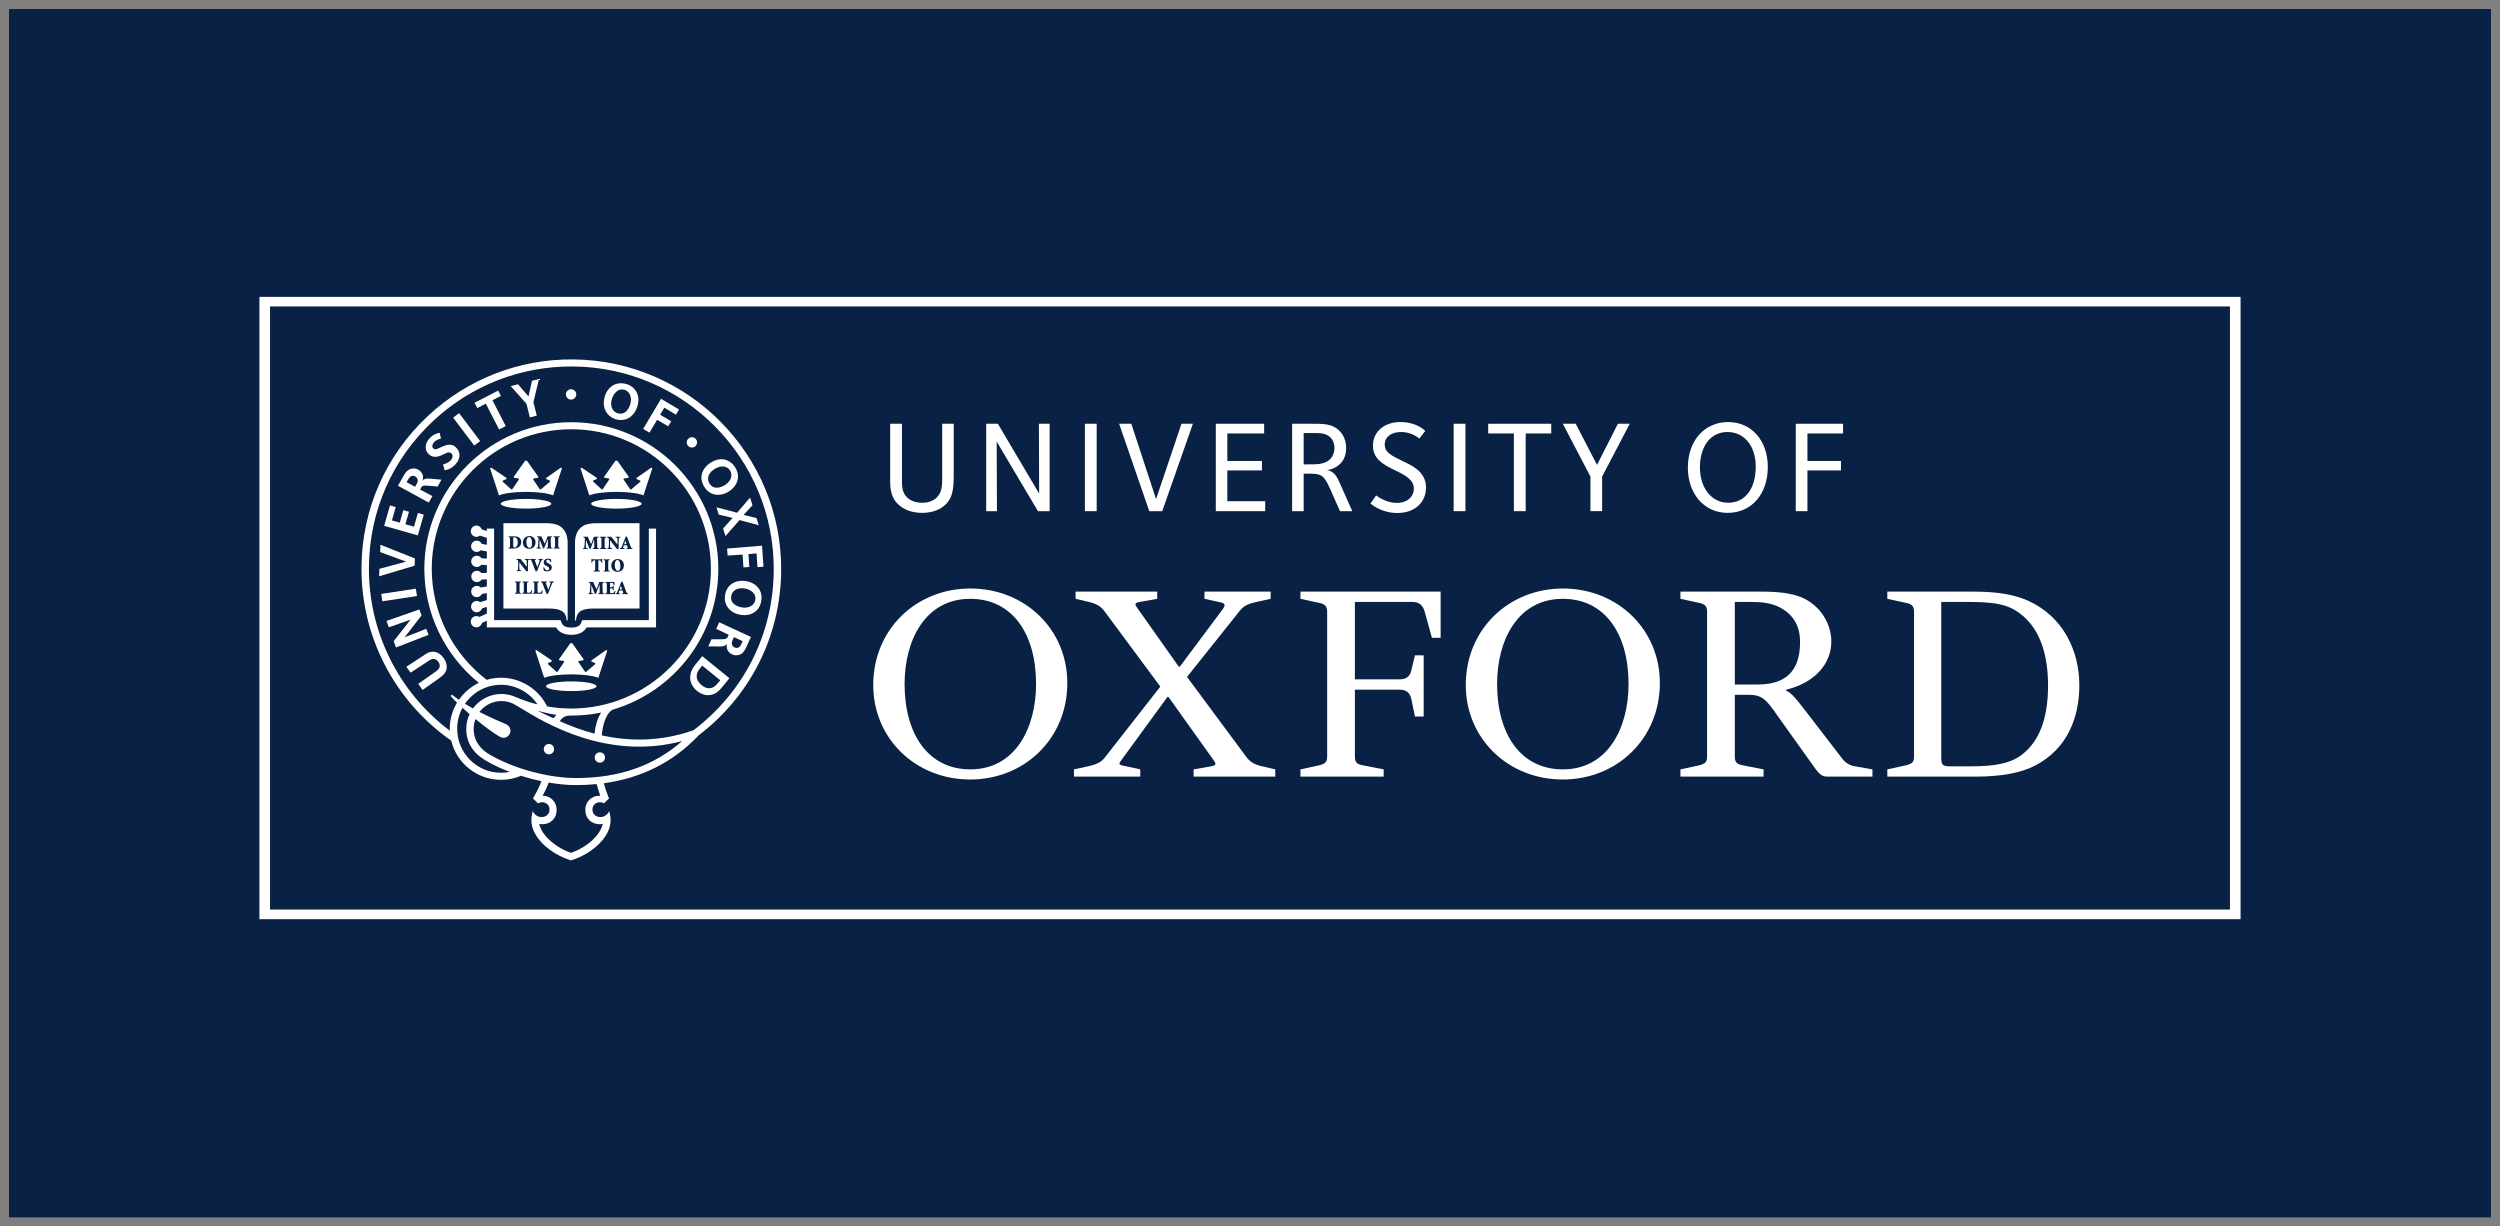
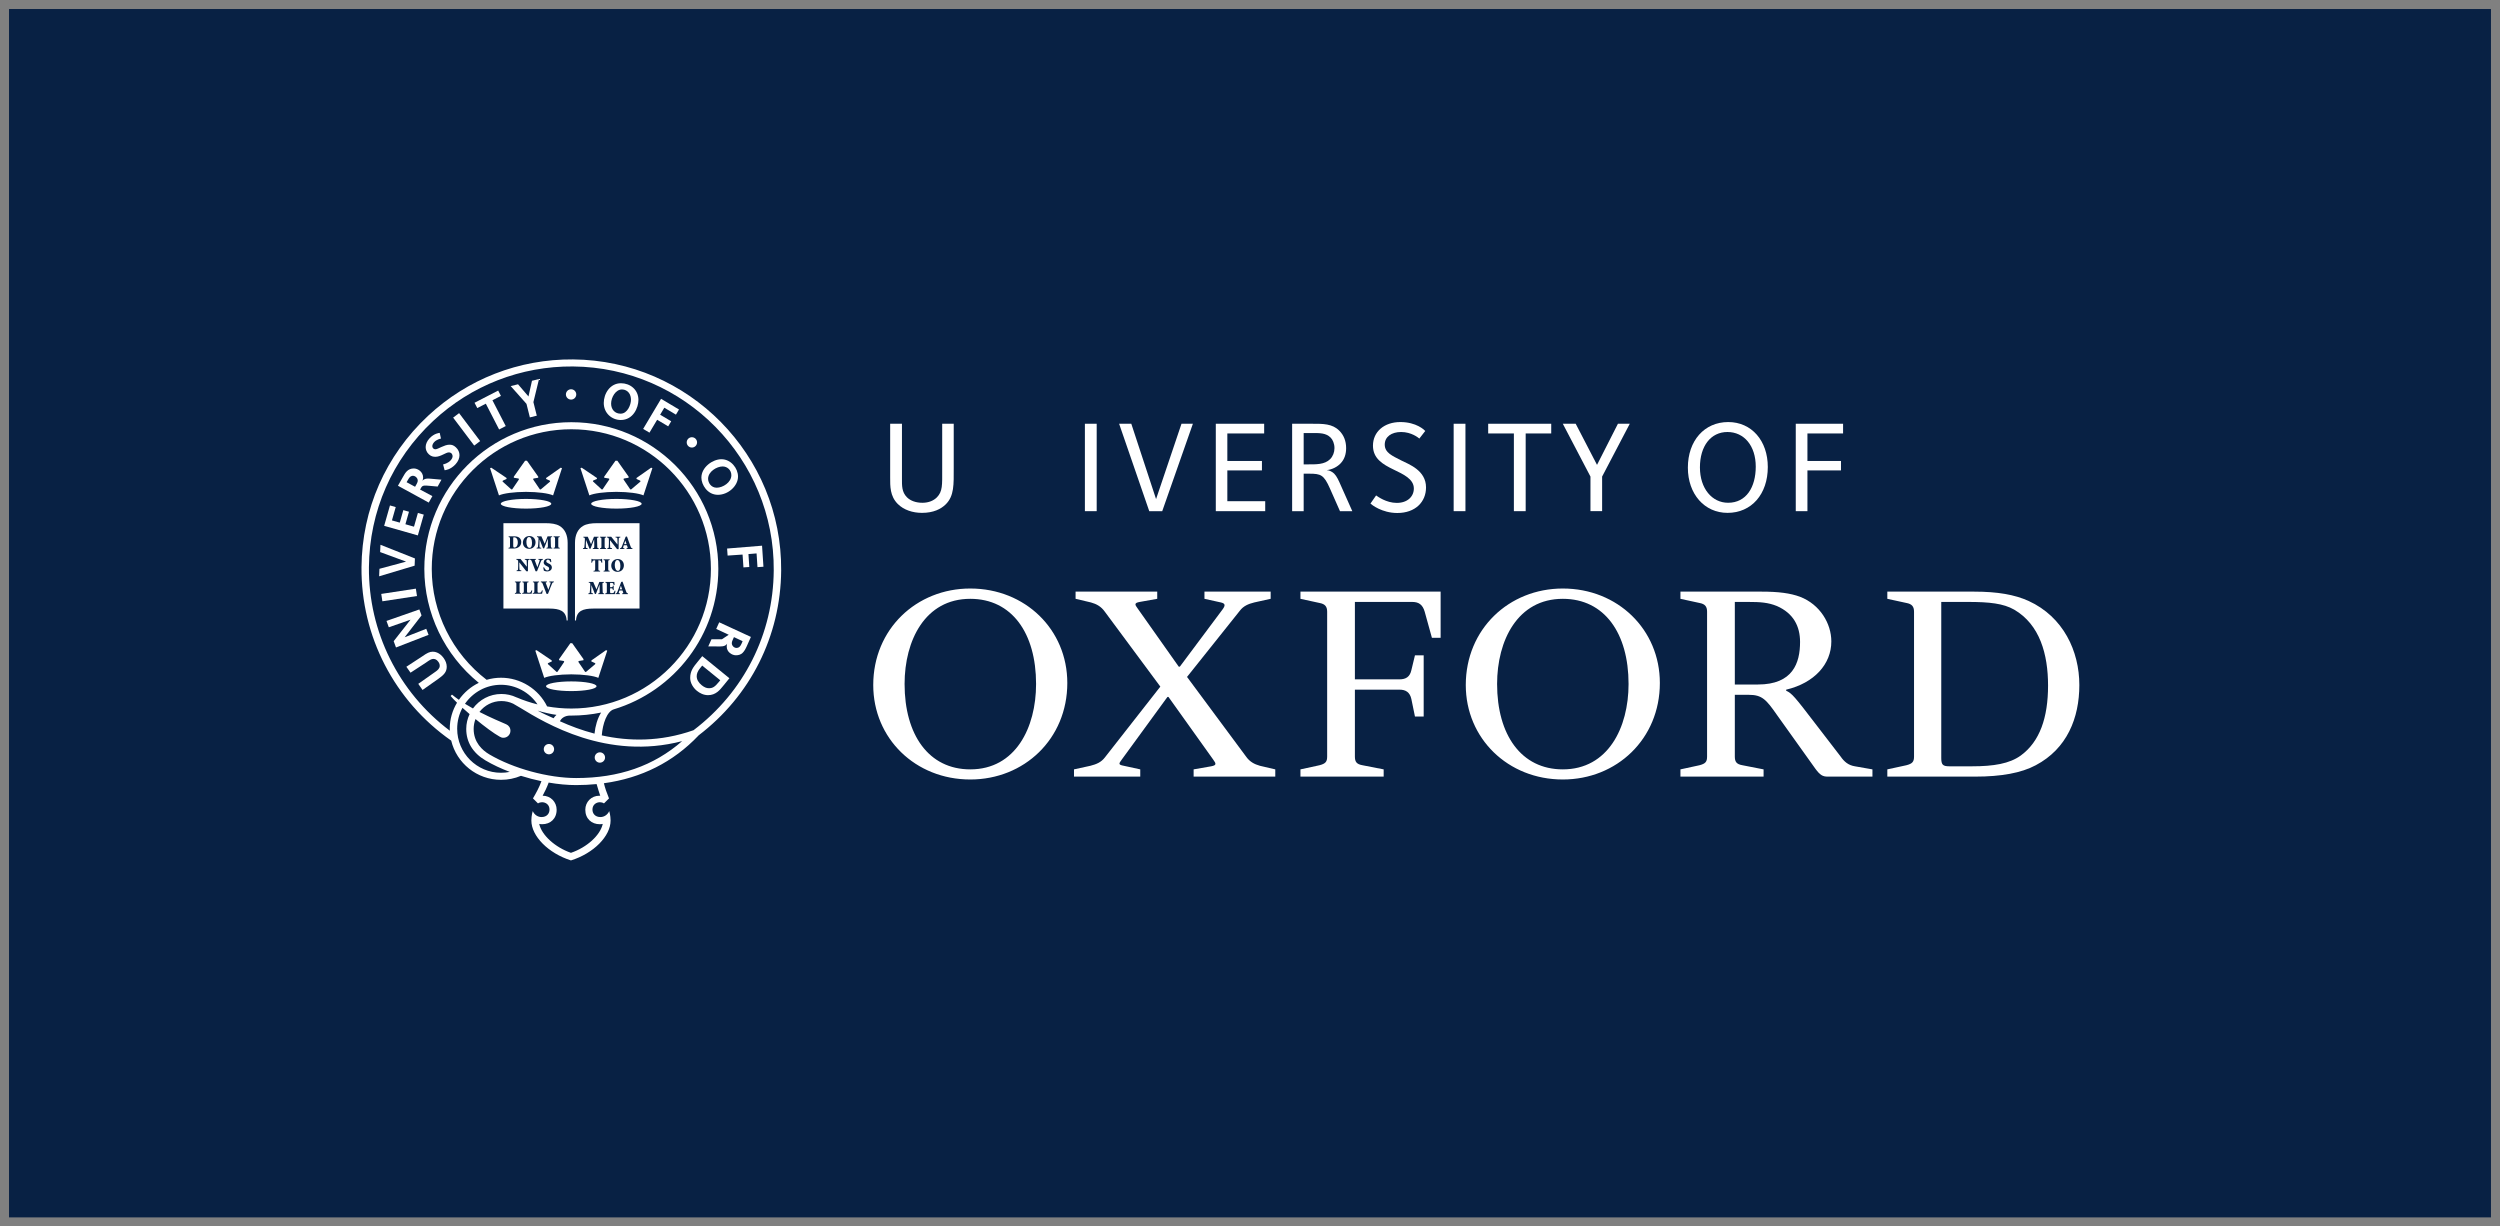
<svg xmlns="http://www.w3.org/2000/svg" width="212" height="104" viewBox="0 0 212 104" fill="none">
  <rect x="0" y="0" width="212" height="104" fill="#808080" stroke="none" />
  <rect x="0.765" y="0.765" width="210.47" height="102.47" fill="#082144" />
  <g clip-path="url(#clip0_3617_15161)">
-     <path d="M22 25.173V77.948H190V25.173H22ZM189.1 77.13H22.899V25.991H189.1V77.13Z" fill="white" />
    <path d="M80.209 42.758C79.797 43.169 79.153 43.491 78.186 43.491C77.397 43.491 76.641 43.246 76.131 42.736C75.464 42.068 75.486 41.224 75.486 40.491V35.934H76.486V40.602C76.486 41.169 76.464 41.724 76.909 42.169C77.208 42.469 77.675 42.636 78.219 42.636C78.764 42.636 79.175 42.447 79.442 42.18C79.942 41.68 79.898 41.113 79.898 39.857V35.934H80.876V39.702C80.876 41.079 80.921 42.046 80.209 42.758Z" fill="white" />
-     <path d="M88.019 43.347L84.519 37.446L84.541 43.347H83.63V35.934H84.619L88.12 41.858L88.098 35.934H89.008V43.347H88.019Z" fill="white" />
    <path d="M91.999 43.347V35.934H92.999V43.347H91.999Z" fill="white" />
    <path d="M98.557 43.347H97.457L94.901 35.934H95.934L98.034 42.324L100.191 35.934H101.157L98.557 43.347Z" fill="white" />
    <path d="M103.1 43.347V35.934H107.201V36.757H104.078V39.09H107.012V39.891H104.078V42.502H107.29V43.347H103.1Z" fill="white" />
    <path d="M113.63 43.347L112.774 41.413C112.263 40.269 112.018 40.168 111.018 40.168H110.551V43.347H109.573V35.934H111.218C112.207 35.934 112.974 35.923 113.574 36.523C113.941 36.89 114.152 37.379 114.152 38.001C114.152 38.513 114.008 38.946 113.697 39.279C113.43 39.568 112.996 39.813 112.507 39.868C112.752 39.879 112.996 40.024 113.141 40.168C113.363 40.391 113.519 40.746 113.719 41.202L114.675 43.347H113.63ZM112.841 37.112C112.441 36.712 111.919 36.723 111.318 36.723H110.551V39.379H110.896C111.607 39.379 112.329 39.402 112.796 38.935C113.029 38.702 113.163 38.357 113.163 38.001C113.163 37.601 113.007 37.279 112.841 37.112Z" fill="white" />
    <path d="M118.493 43.502C117.181 43.502 116.304 42.791 116.215 42.702L116.693 42.013C116.826 42.102 117.548 42.646 118.449 42.646C119.36 42.646 119.894 42.102 119.894 41.424C119.894 40.613 118.986 40.213 118.186 39.824C117.241 39.368 116.427 38.879 116.427 37.79C116.427 36.612 117.382 35.79 118.748 35.79C120.116 35.79 120.794 36.468 120.861 36.545L120.36 37.19C120.271 37.112 119.682 36.634 118.815 36.634C118.004 36.634 117.426 37.034 117.426 37.701C117.426 38.401 118.082 38.66 118.815 39.039C119.471 39.372 120.927 39.879 120.927 41.335C120.927 42.558 120.027 43.502 118.493 43.502Z" fill="white" />
    <path d="M123.27 43.347V35.934H124.27V43.347H123.27Z" fill="white" />
    <path d="M129.377 36.757V43.347H128.377V36.757H126.198V35.934H131.544V36.757H129.377Z" fill="white" />
    <path d="M135.86 40.413V43.346H134.871V40.413L132.526 35.934H133.619L135.427 39.422L137.2 35.934H138.205L135.86 40.413Z" fill="white" />
    <path d="M146.498 43.491C144.542 43.491 143.131 41.902 143.131 39.657C143.131 37.368 144.532 35.79 146.554 35.79C148.532 35.79 149.91 37.368 149.91 39.602C149.91 41.913 148.521 43.491 146.498 43.491ZM146.487 36.634C145.076 36.634 144.154 37.824 144.154 39.635C144.154 41.435 145.187 42.635 146.543 42.635C148.087 42.635 148.888 41.312 148.888 39.568C148.888 37.801 147.899 36.634 146.487 36.634Z" fill="white" />
    <path d="M153.27 36.757V39.09H156.115V39.891H153.27V43.347H152.281V35.934H156.293V36.757H153.27Z" fill="white" />
    <path d="M90.508 57.916C90.508 62.663 86.852 66.101 82.279 66.101C77.624 66.101 74.051 62.619 74.051 58.091C74.051 53.348 77.712 49.906 82.279 49.906C86.941 49.906 90.508 53.386 90.508 57.916ZM87.859 58.002C87.859 53.693 85.811 50.78 82.279 50.78C78.45 50.78 76.709 54.304 76.709 58.002C76.709 62.315 78.756 65.243 82.279 65.243C86.115 65.243 87.859 61.71 87.859 58.002Z" fill="white" />
    <path d="M140.756 57.916C140.756 62.663 137.099 66.101 132.527 66.101C127.872 66.101 124.298 62.619 124.298 58.091C124.298 53.348 127.957 49.906 132.527 49.906C137.184 49.906 140.756 53.386 140.756 57.916ZM138.102 58.002C138.102 53.693 136.056 50.78 132.527 50.78C128.695 50.78 126.954 54.304 126.954 58.002C126.954 62.315 129.001 65.243 132.527 65.243C136.358 65.243 138.102 61.71 138.102 58.002Z" fill="white" />
    <path d="M147.113 58.046H149.072C152.033 58.046 152.645 56.227 152.645 54.438C152.645 53.098 152.077 52.004 150.685 51.393C149.942 51.087 149.246 51.045 148.29 51.045H147.113L147.113 58.046ZM150.685 60.626C149.77 59.314 149.421 58.92 148.29 58.92H147.113V64.152C147.113 64.59 147.244 64.805 147.766 64.894L149.552 65.243V65.857H142.501V65.243L144.11 64.894C144.634 64.761 144.76 64.59 144.76 64.152V51.875C144.76 51.437 144.591 51.217 144.11 51.13L142.501 50.78V50.17H149.377C150.816 50.17 151.817 50.3 152.644 50.607C154.34 51.26 155.297 52.878 155.297 54.393C155.297 56.313 153.863 57.916 151.467 58.484V58.573C151.948 58.788 152.208 59.099 153.907 61.322L156.084 64.152C156.387 64.59 156.737 64.895 157.3 64.983L158.783 65.243V65.858H154.997C154.559 65.858 154.341 65.725 153.95 65.198L150.685 60.626Z" fill="white" />
    <path d="M119.988 55.572H120.728V60.76H119.988L119.682 59.269C119.555 58.704 119.207 58.483 118.682 58.483H114.895V64.152C114.895 64.59 115.026 64.805 115.546 64.894L117.335 65.243V65.857H110.278V65.243L111.887 64.894C112.412 64.761 112.543 64.59 112.543 64.152V51.875C112.543 51.437 112.368 51.217 111.887 51.13L110.278 50.78V50.17H122.165V54.087H121.427L120.815 51.876C120.642 51.26 120.291 51.045 119.769 51.045H114.895V57.608H118.682C119.206 57.608 119.555 57.404 119.682 56.84L119.988 55.572Z" fill="white" />
    <path d="M160.045 65.857V65.243L161.655 64.894C162.179 64.761 162.31 64.59 162.31 64.152V51.875C162.31 51.437 162.135 51.217 161.655 51.13L160.045 50.78V50.17H167.405C169.407 50.17 170.844 50.429 172.016 50.956C174.98 52.312 176.328 55.224 176.328 58.091C176.328 60.886 175.286 63.493 172.628 64.894C171.409 65.546 169.712 65.857 167.492 65.857H160.045ZM164.619 51.045V64.279C164.619 64.85 164.748 64.983 165.315 64.983H167.23C169.058 64.983 170.408 64.762 171.367 64.064C172.979 62.885 173.675 60.845 173.675 58.135C173.675 55.483 172.979 52.965 170.801 51.697C169.883 51.174 168.71 51.044 166.881 51.044L164.619 51.045Z" fill="white" />
    <path d="M96.694 65.243V65.857H91.075V65.243L92.468 64.938C92.99 64.805 93.383 64.634 93.691 64.234L98.396 58.224L93.691 51.875C93.383 51.437 92.99 51.217 92.512 51.087L91.209 50.779V50.17H98.133V50.779L96.65 51.044C96.174 51.13 96.218 51.26 96.481 51.61L99.959 56.535H100.048L103.66 51.697C103.922 51.348 103.922 51.173 103.529 51.087L102.138 50.779V50.17H107.752V50.779L106.362 51.087C105.837 51.217 105.444 51.393 105.141 51.786L100.66 57.404L105.662 64.152C105.968 64.59 106.361 64.805 106.842 64.939L108.144 65.243V65.858H101.219V65.243L102.706 64.983C103.179 64.895 103.135 64.762 102.879 64.412L99.085 59.099H99L95.125 64.412C94.862 64.762 94.82 64.85 95.299 64.939L96.694 65.243Z" fill="white" />
-     <path d="M55.021 44.828C55.021 44.828 55.021 52.021 55.021 52.588C54.473 52.588 49.377 52.588 49.377 52.588L49.299 52.78C49.207 53.007 49.041 53.218 48.454 53.218C47.867 53.218 47.701 53.007 47.609 52.78L47.531 52.588C47.531 52.588 42.447 52.588 41.898 52.588C41.898 52.021 41.898 44.828 41.898 44.828H41.285V45.028L40.855 44.896C40.792 44.705 40.614 44.566 40.402 44.566C40.138 44.566 39.923 44.781 39.923 45.046C39.923 45.311 40.138 45.525 40.402 45.525C40.512 45.525 40.612 45.487 40.693 45.424L41.285 45.606V46.198L40.859 46.122C40.786 45.967 40.634 45.855 40.45 45.846C40.186 45.834 39.961 46.037 39.949 46.302C39.936 46.566 40.14 46.791 40.404 46.804C40.544 46.811 40.671 46.756 40.763 46.666L41.285 46.759V47.365L40.838 47.345C40.753 47.213 40.605 47.124 40.436 47.124C40.172 47.124 39.956 47.339 39.956 47.604C39.956 47.868 40.172 48.083 40.436 48.083C40.589 48.083 40.725 48.009 40.812 47.897L41.285 47.917V48.576L40.823 48.593C40.735 48.479 40.599 48.404 40.444 48.404C40.179 48.404 39.965 48.618 39.965 48.883C39.965 49.147 40.179 49.362 40.444 49.362C40.611 49.362 40.759 49.275 40.844 49.144L41.284 49.128V49.735L40.774 49.823C40.687 49.736 40.567 49.682 40.435 49.682C40.171 49.682 39.955 49.897 39.955 50.161C39.955 50.427 40.171 50.641 40.435 50.641C40.626 50.641 40.789 50.528 40.866 50.367L41.284 50.296V50.889L40.718 51.062C40.637 51 40.537 50.961 40.426 50.961C40.162 50.961 39.947 51.175 39.947 51.44C39.947 51.705 40.162 51.92 40.426 51.92C40.638 51.92 40.816 51.781 40.879 51.59L41.284 51.466V52.038L40.651 52.311C40.573 52.263 40.48 52.237 40.382 52.24C40.117 52.251 39.911 52.474 39.922 52.739C39.932 53.004 40.156 53.209 40.42 53.199C40.644 53.19 40.824 53.028 40.868 52.819L41.284 52.639V53.202C41.284 53.202 46.829 53.202 47.152 53.202C47.4 53.616 47.821 53.831 48.452 53.831C49.084 53.831 49.504 53.616 49.753 53.202C50.075 53.202 55.633 53.202 55.633 53.202V44.828L55.021 44.828Z" fill="white" />
    <path d="M44.608 43.13C45.79 43.13 46.748 42.946 46.748 42.719C46.748 42.493 45.79 42.309 44.608 42.309C43.426 42.309 42.468 42.493 42.468 42.719C42.468 42.946 43.426 43.13 44.608 43.13Z" fill="white" />
    <path d="M47.553 39.659L46.318 40.527L46.308 40.615L46.601 40.747C46.659 40.776 46.66 40.822 46.63 40.851L45.855 41.505L45.781 41.499L45.232 40.689C45.194 40.636 45.207 40.584 45.273 40.573L45.642 40.513V40.419L44.686 39.068H44.529L43.573 40.419V40.513L43.942 40.573C44.008 40.584 44.022 40.636 43.984 40.689L43.434 41.499L43.36 41.505L42.636 40.851C42.606 40.823 42.607 40.776 42.664 40.747L42.958 40.615L42.948 40.527L41.661 39.66L41.557 39.7L42.312 42.008C42.696 41.836 43.576 41.715 44.607 41.71C45.638 41.714 46.519 41.836 46.902 42.008L47.657 39.7L47.553 39.659Z" fill="white" />
    <path d="M48.445 58.604C49.627 58.604 50.585 58.421 50.585 58.194C50.585 57.968 49.627 57.784 48.445 57.784C47.263 57.784 46.305 57.968 46.305 58.194C46.305 58.421 47.263 58.604 48.445 58.604Z" fill="white" />
    <path d="M51.39 55.134L50.155 56.002L50.145 56.09L50.438 56.221C50.496 56.25 50.497 56.297 50.467 56.325L49.691 56.98L49.618 56.973L49.068 56.163C49.031 56.111 49.044 56.059 49.111 56.047L49.479 55.987V55.894L48.523 54.543H48.366L47.41 55.894V55.987L47.779 56.047C47.845 56.059 47.859 56.111 47.821 56.163L47.271 56.973L47.198 56.98L46.473 56.325C46.444 56.297 46.444 56.25 46.502 56.221L46.796 56.09L46.785 56.002L45.499 55.134L45.394 55.175L46.15 57.482C46.533 57.31 47.414 57.188 48.445 57.184C49.475 57.188 50.356 57.31 50.739 57.482L51.495 55.175L51.39 55.134Z" fill="white" />
    <path d="M52.272 43.13C53.454 43.13 54.411 42.946 54.411 42.719C54.411 42.493 53.454 42.309 52.272 42.309C51.09 42.309 50.132 42.493 50.132 42.719C50.132 42.946 51.09 43.13 52.272 43.13Z" fill="white" />
    <path d="M55.217 39.659L53.982 40.527L53.972 40.615L54.265 40.747C54.323 40.776 54.324 40.822 54.294 40.851L53.519 41.505L53.445 41.499L52.896 40.689C52.858 40.636 52.871 40.584 52.937 40.573L53.306 40.513V40.419L52.35 39.068H52.193L51.237 40.419V40.513L51.606 40.573C51.672 40.584 51.686 40.636 51.648 40.689L51.098 41.499L51.024 41.505L50.3 40.842C50.271 40.814 50.271 40.767 50.328 40.738L50.623 40.615L50.612 40.527L49.325 39.659L49.221 39.7L49.977 42.007C50.36 41.835 51.24 41.714 52.271 41.709C53.303 41.714 54.183 41.835 54.566 42.007L55.322 39.7L55.217 39.659Z" fill="white" />
    <path d="M48.428 33.886C48.67 33.886 48.867 33.69 48.867 33.448C48.867 33.205 48.67 33.009 48.428 33.009C48.186 33.009 47.989 33.205 47.989 33.448C47.989 33.69 48.186 33.886 48.428 33.886Z" fill="white" />
    <path d="M58.672 37.953C58.914 37.953 59.111 37.757 59.111 37.515C59.111 37.272 58.914 37.076 58.672 37.076C58.43 37.076 58.233 37.272 58.233 37.515C58.233 37.757 58.43 37.953 58.672 37.953Z" fill="white" />
    <path d="M43.599 45.56C43.562 45.56 43.542 45.565 43.53 45.572C43.522 45.574 43.521 45.612 43.521 45.651V46.265C43.521 46.406 43.556 46.434 43.633 46.434C43.77 46.434 43.91 46.282 43.91 45.999C43.909 45.656 43.735 45.56 43.599 45.56Z" fill="white" />
    <path d="M44.903 46.459C45.041 46.459 45.115 46.326 45.115 46.038C45.115 45.717 45.001 45.54 44.863 45.54C44.74 45.54 44.638 45.68 44.638 45.959C44.638 46.248 44.747 46.459 44.903 46.459Z" fill="white" />
    <path d="M48.137 46.036C48.137 45.393 47.919 44.874 47.448 44.597C47.153 44.423 46.752 44.366 46.259 44.366L42.69 44.366V51.606H46.577C47.476 51.606 48.005 51.809 48.051 52.616H48.138L48.137 46.036ZM45.503 46.456C45.58 46.449 45.61 46.434 45.62 46.374C45.628 46.325 45.637 46.24 45.645 46.095L45.663 45.773C45.674 45.572 45.661 45.554 45.535 45.543V45.481H45.91L46.19 46.113L46.434 45.481H46.822V45.543C46.701 45.554 46.694 45.561 46.699 45.728L46.715 46.263C46.72 46.44 46.722 46.445 46.838 46.457V46.518H46.338V46.457C46.457 46.445 46.462 46.44 46.461 46.263L46.456 45.701H46.45L46.141 46.501H46.055L45.763 45.757H45.76L45.748 46.111C45.743 46.248 45.745 46.325 45.752 46.374C45.758 46.434 45.793 46.448 45.897 46.456V46.518H45.502V46.456H45.503ZM46.408 48.025L46.384 48.014C46.254 47.953 46.105 47.87 46.105 47.699C46.105 47.519 46.236 47.372 46.487 47.372C46.536 47.372 46.587 47.379 46.633 47.391C46.67 47.401 46.696 47.407 46.716 47.414C46.723 47.476 46.734 47.554 46.752 47.662L46.681 47.674C46.646 47.568 46.59 47.455 46.464 47.455C46.382 47.455 46.325 47.517 46.325 47.594C46.325 47.674 46.387 47.72 46.489 47.766L46.525 47.782C46.672 47.849 46.798 47.931 46.798 48.117C46.798 48.314 46.64 48.457 46.392 48.457C46.329 48.457 46.263 48.445 46.22 48.43C46.172 48.414 46.138 48.401 46.12 48.392C46.107 48.318 46.086 48.232 46.067 48.125L46.137 48.104C46.17 48.197 46.265 48.374 46.421 48.374C46.504 48.374 46.568 48.319 46.568 48.216C46.567 48.123 46.505 48.07 46.408 48.025ZM45.357 47.541C45.386 47.631 45.512 47.946 45.571 48.102C45.621 47.966 45.723 47.661 45.748 47.586C45.782 47.489 45.772 47.471 45.7 47.464L45.652 47.459V47.396H46.039V47.459C45.947 47.47 45.926 47.478 45.863 47.623C45.854 47.645 45.659 48.119 45.539 48.445H45.416C45.306 48.158 45.156 47.763 45.098 47.613C45.046 47.476 45.014 47.468 44.937 47.458V47.396H45.453V47.458L45.399 47.464C45.34 47.471 45.34 47.485 45.357 47.541ZM44.895 45.456C45.187 45.456 45.413 45.67 45.413 45.986C45.413 46.328 45.179 46.542 44.873 46.542C44.55 46.542 44.341 46.307 44.341 46.014C44.341 45.755 44.514 45.456 44.895 45.456ZM43.12 46.518V46.456C43.236 46.446 43.249 46.435 43.249 46.263V45.736C43.249 45.564 43.236 45.552 43.133 45.543V45.48H43.599C43.795 45.48 43.958 45.519 44.065 45.622C44.14 45.694 44.202 45.812 44.202 45.95C44.202 46.347 43.9 46.518 43.532 46.518H43.12ZM44.182 49.374C44.072 49.383 44.059 49.395 44.059 49.567V50.094C44.059 50.266 44.072 50.278 44.182 50.287V50.349H43.665V50.287C43.775 50.278 43.788 50.266 43.788 50.094V49.567C43.788 49.395 43.775 49.384 43.665 49.374V49.312H44.182V49.374ZM44.208 48.434H43.81V48.372C43.88 48.368 43.922 48.346 43.93 48.29C43.936 48.24 43.943 48.153 43.943 47.985V47.691C43.943 47.573 43.939 47.552 43.907 47.508C43.883 47.474 43.843 47.463 43.786 47.458V47.396H44.139L44.671 48.058H44.673V47.844C44.673 47.676 44.667 47.589 44.661 47.539C44.653 47.484 44.61 47.463 44.505 47.458V47.395H44.912V47.458C44.832 47.461 44.791 47.483 44.783 47.539C44.776 47.589 44.77 47.676 44.77 47.844V48.445H44.632L44.042 47.691H44.038V47.985C44.038 48.153 44.045 48.24 44.051 48.29C44.059 48.346 44.102 48.367 44.208 48.372V48.434ZM45.078 50.349H44.287V50.287C44.408 50.278 44.421 50.266 44.421 50.094V49.567C44.421 49.395 44.408 49.384 44.301 49.374V49.312H44.82V49.374C44.705 49.383 44.692 49.395 44.692 49.567V50.115C44.692 50.198 44.695 50.237 44.724 50.252C44.75 50.265 44.786 50.266 44.836 50.266C44.887 50.266 44.956 50.262 44.989 50.22C45.014 50.19 45.042 50.147 45.068 50.062L45.136 50.073C45.126 50.134 45.093 50.3 45.078 50.349ZM45.969 50.349H45.177V50.287C45.299 50.278 45.312 50.266 45.312 50.094V49.567C45.312 49.395 45.299 49.384 45.192 49.374V49.312H45.711V49.374C45.595 49.383 45.583 49.395 45.583 49.567V50.115C45.583 50.198 45.586 50.237 45.615 50.252C45.641 50.265 45.677 50.266 45.727 50.266C45.778 50.266 45.846 50.262 45.88 50.22C45.906 50.19 45.933 50.147 45.958 50.062L46.027 50.073C46.018 50.134 45.984 50.3 45.969 50.349ZM46.968 49.374C46.877 49.385 46.855 49.393 46.793 49.539C46.783 49.561 46.588 50.035 46.469 50.361H46.346C46.235 50.073 46.085 49.679 46.028 49.529C45.975 49.391 45.943 49.383 45.866 49.374V49.311H46.382V49.374L46.328 49.38C46.269 49.386 46.269 49.401 46.287 49.457C46.316 49.546 46.442 49.861 46.501 50.017C46.55 49.881 46.653 49.577 46.678 49.502C46.711 49.404 46.702 49.386 46.63 49.378L46.582 49.374V49.311H46.968V49.374ZM47.464 45.543C47.353 45.552 47.341 45.564 47.341 45.736V46.263C47.341 46.435 47.353 46.446 47.464 46.456V46.518H46.946V46.456C47.056 46.446 47.069 46.435 47.069 46.263V45.736C47.069 45.564 47.056 45.552 46.946 45.543V45.48H47.464V45.543Z" fill="white" />
    <path d="M53.025 45.839L52.926 46.144H53.13L53.03 45.839H53.025Z" fill="white" />
    <path d="M52.131 47.91C52.131 48.199 52.24 48.41 52.396 48.41C52.534 48.41 52.609 48.277 52.609 47.988C52.609 47.667 52.494 47.49 52.356 47.49C52.233 47.49 52.131 47.63 52.131 47.91Z" fill="white" />
    <path d="M52.65 49.671L52.551 49.976H52.756L52.655 49.671H52.65Z" fill="white" />
    <path d="M50.636 44.366C50.144 44.366 49.743 44.423 49.448 44.597C48.977 44.874 48.759 45.393 48.759 46.036L48.759 52.616H48.845C48.891 51.809 49.42 51.606 50.32 51.606H54.232V44.366L50.636 44.366ZM51.478 45.515H51.831L52.363 46.177H52.365V45.963C52.365 45.796 52.359 45.708 52.353 45.658C52.345 45.603 52.302 45.582 52.197 45.577V45.515H52.604V45.577C52.524 45.58 52.482 45.603 52.474 45.658C52.468 45.708 52.461 45.796 52.461 45.963V46.564H52.325L51.734 45.81H51.73V46.104C51.73 46.271 51.737 46.359 51.743 46.409C51.751 46.465 51.794 46.485 51.9 46.49V46.553H51.502V46.49C51.572 46.487 51.614 46.465 51.621 46.409C51.628 46.359 51.634 46.271 51.634 46.104V45.81C51.634 45.692 51.631 45.671 51.599 45.627C51.575 45.593 51.535 45.582 51.478 45.577V45.515ZM52.906 47.937C52.906 48.279 52.672 48.492 52.366 48.492C52.044 48.492 51.834 48.258 51.834 47.964C51.834 47.705 52.006 47.407 52.388 47.407C52.68 47.407 52.906 47.621 52.906 47.937ZM51.701 48.406V48.468H51.184V48.406C51.294 48.397 51.306 48.385 51.306 48.213V47.686C51.306 47.514 51.294 47.503 51.184 47.493V47.431H51.701V47.493C51.59 47.503 51.578 47.514 51.578 47.686V48.213C51.578 48.386 51.591 48.397 51.701 48.406ZM50.879 46.491C50.99 46.481 51.002 46.47 51.002 46.297V45.77C51.002 45.598 50.99 45.587 50.879 45.577V45.515H51.396V45.577C51.286 45.587 51.274 45.598 51.274 45.77V46.297C51.274 46.47 51.286 46.481 51.396 46.491V46.553H50.879V46.491ZM50.889 48.406V48.468H50.331V48.406C50.459 48.397 50.471 48.385 50.471 48.213V47.514H50.444C50.337 47.514 50.294 47.533 50.268 47.562C50.249 47.586 50.23 47.627 50.209 47.717H50.142C50.149 47.583 50.158 47.473 50.161 47.392H50.211C50.235 47.428 50.251 47.431 50.294 47.431H50.931C50.972 47.431 50.98 47.422 51.006 47.392H51.056C51.057 47.459 51.065 47.594 51.073 47.712L51.003 47.717C50.979 47.622 50.962 47.58 50.938 47.553C50.911 47.524 50.858 47.514 50.781 47.514H50.742V48.214C50.742 48.386 50.755 48.397 50.889 48.406ZM49.83 46.553H49.436V46.491C49.513 46.484 49.543 46.468 49.553 46.409C49.56 46.359 49.57 46.275 49.578 46.13L49.596 45.807C49.607 45.606 49.594 45.589 49.468 45.578V45.515H49.843L50.122 46.148L50.367 45.515H50.755V45.578C50.633 45.589 50.627 45.595 50.631 45.763L50.647 46.297C50.652 46.475 50.655 46.479 50.77 46.491V46.553H50.271V46.491C50.39 46.479 50.395 46.475 50.394 46.297L50.389 45.735H50.382L50.074 46.535H49.988L49.696 45.791H49.692L49.681 46.146C49.676 46.283 49.678 46.359 49.684 46.409C49.691 46.468 49.726 46.483 49.829 46.491V46.553H49.83ZM51.229 50.384H50.73V50.322C50.849 50.311 50.854 50.306 50.852 50.129L50.848 49.567H50.841L50.533 50.367H50.447L50.155 49.623H50.151L50.141 49.977C50.136 50.114 50.137 50.191 50.144 50.24C50.15 50.299 50.185 50.314 50.289 50.322V50.384H49.894V50.322C49.971 50.315 50.001 50.3 50.011 50.24C50.019 50.191 50.029 50.106 50.036 49.961L50.054 49.638C50.065 49.437 50.052 49.42 49.926 49.408V49.346H50.302L50.581 49.978L50.825 49.346H51.213V49.408C51.092 49.42 51.086 49.426 51.09 49.593L51.106 50.128C51.111 50.305 51.114 50.31 51.229 50.322L51.229 50.384ZM52.137 50.384H51.325V50.322C51.447 50.313 51.46 50.301 51.46 50.129V49.602C51.46 49.429 51.447 49.419 51.341 49.409V49.346H52.097C52.099 49.374 52.107 49.49 52.115 49.61L52.045 49.615C52.029 49.536 52.011 49.492 51.986 49.466C51.961 49.439 51.908 49.429 51.824 49.429H51.796C51.736 49.429 51.733 49.429 51.733 49.485V49.793H51.812C51.949 49.793 51.954 49.784 51.97 49.662H52.041V50.039H51.97C51.954 49.899 51.949 49.889 51.812 49.889H51.733V50.15C51.733 50.233 51.736 50.272 51.764 50.287C51.79 50.3 51.826 50.301 51.876 50.301C51.94 50.301 52.01 50.292 52.045 50.253C52.072 50.224 52.099 50.166 52.124 50.089L52.194 50.1C52.185 50.178 52.152 50.341 52.137 50.384ZM53.255 50.384H52.754V50.322L52.802 50.316C52.861 50.307 52.864 50.292 52.843 50.234L52.786 50.071H52.524L52.475 50.224C52.455 50.293 52.455 50.309 52.529 50.317L52.575 50.322V50.384H52.203V50.322C52.285 50.311 52.308 50.304 52.361 50.17L52.681 49.345L52.791 49.322L52.9 49.624C52.968 49.814 53.037 50.003 53.097 50.165C53.149 50.304 53.178 50.312 53.256 50.322L53.255 50.384ZM53.63 46.553H53.128V46.491L53.177 46.484C53.235 46.476 53.239 46.46 53.218 46.403L53.161 46.24H52.898L52.85 46.394C52.83 46.462 52.83 46.478 52.903 46.486L52.949 46.491V46.553H52.578V46.491C52.659 46.479 52.684 46.473 52.736 46.339L53.056 45.514L53.166 45.491L53.274 45.793C53.343 45.983 53.412 46.172 53.472 46.334C53.524 46.473 53.553 46.481 53.631 46.491V46.553H53.63Z" fill="white" />
    <path d="M46.55 63.967C46.792 63.967 46.988 63.77 46.988 63.528C46.988 63.286 46.792 63.089 46.55 63.089C46.307 63.089 46.111 63.286 46.111 63.528C46.111 63.77 46.307 63.967 46.55 63.967Z" fill="white" />
    <path d="M50.87 64.675C51.112 64.675 51.309 64.478 51.309 64.236C51.309 63.994 51.112 63.797 50.87 63.797C50.628 63.797 50.431 63.994 50.431 64.236C50.431 64.478 50.628 64.675 50.87 64.675Z" fill="white" />
    <path d="M36.697 55.263C36.847 55.263 37.271 55.304 37.631 55.816C37.779 56.026 37.884 56.274 37.883 56.533C37.883 56.963 37.673 57.211 37.169 57.566L35.832 58.509L35.468 57.991L36.966 56.935C37.104 56.837 37.289 56.678 37.289 56.472C37.289 56.359 37.274 56.267 37.172 56.121C37.013 55.895 36.847 55.876 36.741 55.876C36.583 55.876 36.432 55.971 36.11 56.198L34.813 57.044L34.459 56.541L35.837 55.64C36.201 55.384 36.436 55.261 36.697 55.263Z" fill="white" />
    <path d="M34.315 54.04L36.146 53.322L36.343 53.835L33.58 54.906L33.384 54.371L34.814 52.55L32.971 53.194L32.774 52.655L35.562 51.68L35.747 52.186L34.315 54.04Z" fill="white" />
    <path d="M32.33 50.364L35.265 49.917L35.36 50.542L32.425 50.989L32.33 50.364Z" fill="white" />
    <path d="M35.16 47.969L32.15 48.871L32.177 48.234L34.435 47.626L32.236 46.816L32.263 46.197L35.185 47.355L35.16 47.969Z" fill="white" />
    <path d="M32.577 44.59L33.069 42.861L33.558 43L33.236 44.13L33.9 44.319L34.202 43.258L34.681 43.394L34.379 44.456L35.107 44.663L35.438 43.498L35.935 43.639L35.433 45.403L32.577 44.59Z" fill="white" />
    <path d="M37.112 41.26L36.232 41.182C35.816 41.144 35.775 41.243 35.658 41.454L35.623 41.515L36.667 42.07L36.357 42.619L33.746 41.191L34.174 40.439C34.367 40.093 34.573 39.725 35.095 39.725C35.423 39.725 35.88 40.001 35.88 40.496C35.88 40.584 35.858 40.677 35.822 40.775C35.939 40.605 36.152 40.58 36.345 40.582C36.452 40.583 36.557 40.599 36.644 40.606L37.437 40.676L37.112 41.26ZM34.92 40.361C34.769 40.404 34.69 40.521 34.577 40.723L34.479 40.891L35.199 41.279L35.321 41.061C35.423 40.879 35.445 40.774 35.409 40.647C35.382 40.55 35.29 40.448 35.201 40.398C35.096 40.34 34.993 40.34 34.92 40.361Z" fill="white" />
    <path d="M38.426 35.414L38.931 35.034L40.718 37.405L40.213 37.785L38.426 35.414Z" fill="white" />
    <path d="M41.758 33.942L42.887 36.13L42.325 36.42L41.197 34.232L40.473 34.605L40.24 34.154L42.246 33.12L42.479 33.571L41.758 33.942Z" fill="white" />
    <path d="M45.233 34.101L45.52 35.249L44.932 35.396L44.646 34.247L43.307 32.741L43.929 32.586L44.815 33.621L45.112 32.289L45.709 32.142L45.233 34.101Z" fill="white" />
    <path d="M55.98 35.167L56.918 35.725L56.663 36.154L55.726 35.596L55.074 36.69L54.539 36.371L56.058 33.82L57.58 34.726L57.32 35.162L56.334 34.574L55.98 35.167Z" fill="white" />
-     <path d="M61.316 44.813L62.128 43.92L60.95 43.641L60.755 43.021L62.508 43.479L63.607 42.193L63.81 42.843L63.056 43.666L64.151 43.93L64.341 44.538L62.711 44.102L61.518 45.46L61.316 44.813Z" fill="white" />
    <path d="M64.157 46.93L63.468 46.985L63.541 48.082L63.044 48.115L62.97 47.027L61.701 47.113L61.658 46.516L64.622 46.274L64.74 48.059L64.234 48.093L64.157 46.93Z" fill="white" />
    <path d="M66.243 48.386C66.323 38.592 58.405 30.558 48.593 30.479C44.009 30.442 39.641 32.142 36.294 35.268C32.698 38.627 30.695 43.184 30.655 48.098C30.608 53.959 33.451 59.444 38.262 62.805C38.719 64.708 40.437 66.129 42.486 66.129C43.073 66.129 43.641 66.015 44.176 65.79C44.747 65.971 45.332 66.124 45.915 66.246C45.726 66.767 45.457 67.259 45.195 67.704L45.621 68.129C45.723 68.061 45.843 68.029 45.963 68.028C46.289 68.028 46.601 68.251 46.598 68.653C46.598 68.98 46.378 69.287 45.919 69.286C45.671 69.286 45.349 69.155 45.176 68.782C45.176 68.782 45.06 69.145 45.06 69.581C45.06 70.901 46.496 72.356 48.417 72.964C50.348 72.36 51.778 70.901 51.778 69.581C51.778 69.145 51.663 68.782 51.663 68.782C51.489 69.154 51.167 69.286 50.919 69.286C50.461 69.287 50.24 68.98 50.24 68.653C50.238 68.251 50.549 68.028 50.875 68.028C50.995 68.029 51.115 68.062 51.217 68.129L51.608 67.74L51.618 67.735L51.634 67.714C51.636 67.716 51.638 67.716 51.64 67.717L51.64 67.707L51.643 67.704L51.641 67.7V67.699C51.449 67.239 51.309 66.819 51.21 66.419C54.396 65.982 57.085 64.629 59.226 62.38L59.222 62.375C63.64 59.016 66.198 53.935 66.243 48.386ZM42.486 65.531C40.436 65.531 38.769 63.858 38.769 61.801C38.769 61.157 38.931 60.552 39.218 60.023C39.408 60.196 39.611 60.376 39.822 60.557C39.641 60.939 39.537 61.364 39.537 61.813C39.537 62.931 40.1 63.853 41.165 64.481C41.782 64.846 42.483 65.174 43.226 65.458C42.984 65.507 42.737 65.531 42.486 65.531ZM48.449 60.084C47.753 60.084 47.069 60.021 46.395 59.903C45.67 58.425 44.14 57.472 42.486 57.472C42.063 57.472 41.654 57.535 41.266 57.648C38.35 55.414 36.613 51.922 36.613 48.242C36.613 41.713 41.923 36.401 48.449 36.401C54.975 36.401 60.285 41.713 60.285 48.242C60.285 54.772 54.975 60.084 48.449 60.084ZM50.975 60.425C50.668 60.919 50.48 61.562 50.415 62.212C49.331 61.928 48.346 61.554 47.481 61.162C47.601 60.912 47.882 60.68 48.36 60.68C48.39 60.68 48.419 60.682 48.449 60.682C49.314 60.682 50.159 60.593 50.975 60.425ZM47.19 60.62C47.092 60.706 47.01 60.803 46.943 60.908C46.563 60.747 45.83 60.404 45.592 60.261C45.968 60.382 46.809 60.582 47.19 60.62ZM42.486 58.069C43.731 58.069 44.897 58.708 45.581 59.733C44.98 59.583 44.389 59.387 43.814 59.141L43.812 59.145L43.795 59.136C43.395 58.946 42.964 58.85 42.518 58.85C41.527 58.85 40.649 59.336 40.106 60.078C39.88 59.952 39.653 59.82 39.43 59.681C40.102 58.709 41.221 58.069 42.486 58.069ZM50.823 67.477C50.141 67.477 49.634 68.009 49.634 68.666C49.634 69.433 50.17 69.894 50.862 69.894C50.948 69.894 51.032 69.884 51.113 69.867C50.907 70.823 49.777 71.857 48.416 72.32C47.079 71.857 45.931 70.823 45.725 69.867C45.806 69.884 45.89 69.894 45.976 69.894C46.667 69.894 47.203 69.433 47.203 68.666C47.203 68.009 46.697 67.477 46.015 67.477C46.187 67.161 46.382 66.771 46.526 66.362C47.33 66.501 48.12 66.576 48.856 66.576C49.45 66.576 50.028 66.545 50.593 66.49C50.669 66.78 50.852 67.337 50.901 67.482C50.877 67.479 50.851 67.477 50.823 67.477ZM48.857 65.978C46.488 65.978 43.529 65.172 41.497 63.973C40.89 63.615 40.166 62.95 40.166 61.813C40.166 61.518 40.223 61.236 40.322 60.976C41.089 61.608 41.876 62.195 42.373 62.468C42.49 62.532 42.558 62.563 42.694 62.563C43.02 62.563 43.285 62.298 43.285 61.97C43.285 61.719 43.149 61.516 42.924 61.418C42.498 61.231 41.615 60.866 40.657 60.373C41.088 59.812 41.761 59.449 42.518 59.449C42.867 59.449 43.202 59.524 43.515 59.671L44.162 60.049C46.219 61.305 51.476 64.514 57.846 62.847C55.44 64.948 52.488 65.978 48.857 65.978ZM58.811 61.922C55.964 62.926 53.305 62.862 51.031 62.361C51.104 61.387 51.467 60.309 52.067 60.146C57.181 58.595 60.914 53.846 60.914 48.242C60.914 41.383 55.322 35.803 48.449 35.803C41.576 35.803 35.983 41.383 35.983 48.242C35.983 51.989 37.7 55.553 40.602 57.905C39.922 58.232 39.342 58.732 38.914 59.344C38.71 59.202 38.513 59.055 38.329 58.904L38.213 59.021C38.34 59.173 38.527 59.369 38.755 59.59C38.365 60.237 38.139 60.992 38.139 61.8C38.139 61.856 38.145 61.91 38.147 61.965C33.795 58.694 31.24 53.569 31.285 48.103C31.323 43.347 33.259 38.941 36.735 35.694C39.962 32.68 44.171 31.041 48.588 31.076C58.052 31.153 65.69 38.916 65.613 48.382C65.57 53.757 63.092 58.678 58.811 61.922Z" fill="white" />
    <path d="M38.965 38.601C38.965 38.856 38.854 39.124 38.632 39.367C38.205 39.834 37.75 39.876 37.703 39.875L37.574 39.383C37.646 39.364 37.98 39.296 38.217 39.036C38.324 38.919 38.38 38.794 38.38 38.683C38.38 38.566 38.303 38.363 38.061 38.363C37.803 38.363 37.371 38.736 36.929 38.736C36.759 38.736 36.57 38.713 36.374 38.532C36.184 38.359 36.096 38.137 36.096 37.912C36.096 37.666 36.209 37.407 36.417 37.178C36.814 36.745 37.25 36.71 37.288 36.708L37.394 37.191C37.344 37.2 37.02 37.271 36.818 37.491C36.715 37.604 36.66 37.727 36.66 37.835C36.66 37.952 36.734 38.095 36.927 38.098C37.139 38.101 37.673 37.71 38.108 37.71C38.309 37.71 38.455 37.746 38.659 37.932C38.863 38.119 38.965 38.354 38.965 38.601Z" fill="white" />
    <path d="M52.643 35.616C51.886 35.616 51.199 35.039 51.199 34.172C51.199 33.397 51.718 32.498 52.661 32.498C53.428 32.498 54.139 33.041 54.139 33.913C54.139 34.57 53.696 35.616 52.643 35.616ZM53.506 33.905C53.506 33.7 53.459 33.486 53.335 33.319C53.206 33.146 52.995 33.025 52.744 33.025C52.212 33.025 51.822 33.686 51.822 34.23C51.822 34.736 52.163 35.08 52.623 35.08C53.225 35.081 53.506 34.298 53.506 33.905Z" fill="white" />
    <path d="M60.88 41.96C59.976 41.96 59.478 41.089 59.478 40.505C59.478 39.619 60.432 38.942 61.176 38.942C61.988 38.942 62.584 39.715 62.584 40.414C62.584 41.209 61.753 41.96 60.88 41.96ZM60.775 41.358C61.296 41.358 62.019 40.907 62.019 40.299C62.019 39.881 61.694 39.555 61.278 39.555C60.79 39.555 60.046 39.989 60.046 40.601C60.046 40.928 60.296 41.358 60.775 41.358Z" fill="white" />
-     <path d="M61.464 50.707C61.464 49.973 61.961 49.253 62.948 49.253C63.778 49.253 64.58 49.764 64.58 50.683C64.58 51.438 64.096 52.163 63.116 52.163C62.278 52.163 61.464 51.633 61.464 50.707ZM63.149 51.529C63.675 51.529 64.061 51.206 64.061 50.734C64.061 50.169 63.407 49.882 62.903 49.882C62.257 49.882 61.995 50.302 61.995 50.697C61.995 51.315 62.752 51.529 63.149 51.529Z" fill="white" />
-     <path d="M60.335 54.207L61.218 54.21C61.636 54.214 61.668 54.112 61.768 53.892L61.797 53.828L60.735 53.334L60.989 52.771L63.677 54.011L63.333 54.785C63.097 55.305 62.895 55.568 62.403 55.568C62.086 55.568 61.622 55.305 61.626 54.821C61.626 54.747 61.636 54.667 61.66 54.582C61.502 54.857 61.105 54.818 60.855 54.818L60.06 54.815L60.335 54.207ZM62.057 54.537C62.057 54.764 62.248 54.945 62.46 54.945C62.65 54.945 62.768 54.84 62.879 54.594L62.973 54.372L62.239 54.027L62.117 54.301C62.076 54.391 62.057 54.47 62.057 54.537Z" fill="white" />
+     <path d="M60.335 54.207L61.218 54.21L61.797 53.828L60.735 53.334L60.989 52.771L63.677 54.011L63.333 54.785C63.097 55.305 62.895 55.568 62.403 55.568C62.086 55.568 61.622 55.305 61.626 54.821C61.626 54.747 61.636 54.667 61.66 54.582C61.502 54.857 61.105 54.818 60.855 54.818L60.06 54.815L60.335 54.207ZM62.057 54.537C62.057 54.764 62.248 54.945 62.46 54.945C62.65 54.945 62.768 54.84 62.879 54.594L62.973 54.372L62.239 54.027L62.117 54.301C62.076 54.391 62.057 54.47 62.057 54.537Z" fill="white" />
    <path d="M58.528 57.49C58.528 56.883 58.809 56.552 59.166 56.113L59.551 55.641L61.854 57.515L61.337 58.15C61.045 58.508 60.701 58.95 60.04 58.95C59.664 58.95 59.334 58.776 59.1 58.585C58.808 58.347 58.528 57.944 58.528 57.49ZM60.109 58.361C60.423 58.361 60.604 58.267 60.965 57.825L61.077 57.686L59.547 56.442L59.359 56.673C59.175 56.9 59.08 57.123 59.08 57.337C59.08 57.623 59.221 57.874 59.51 58.111C59.719 58.279 59.91 58.361 60.109 58.361Z" fill="white" />
  </g>
  <defs>
    <clipPath id="clip0_3617_15161">
      <rect width="168" height="52.775" fill="white" transform="translate(22 25.173)" />
    </clipPath>
  </defs>
</svg>